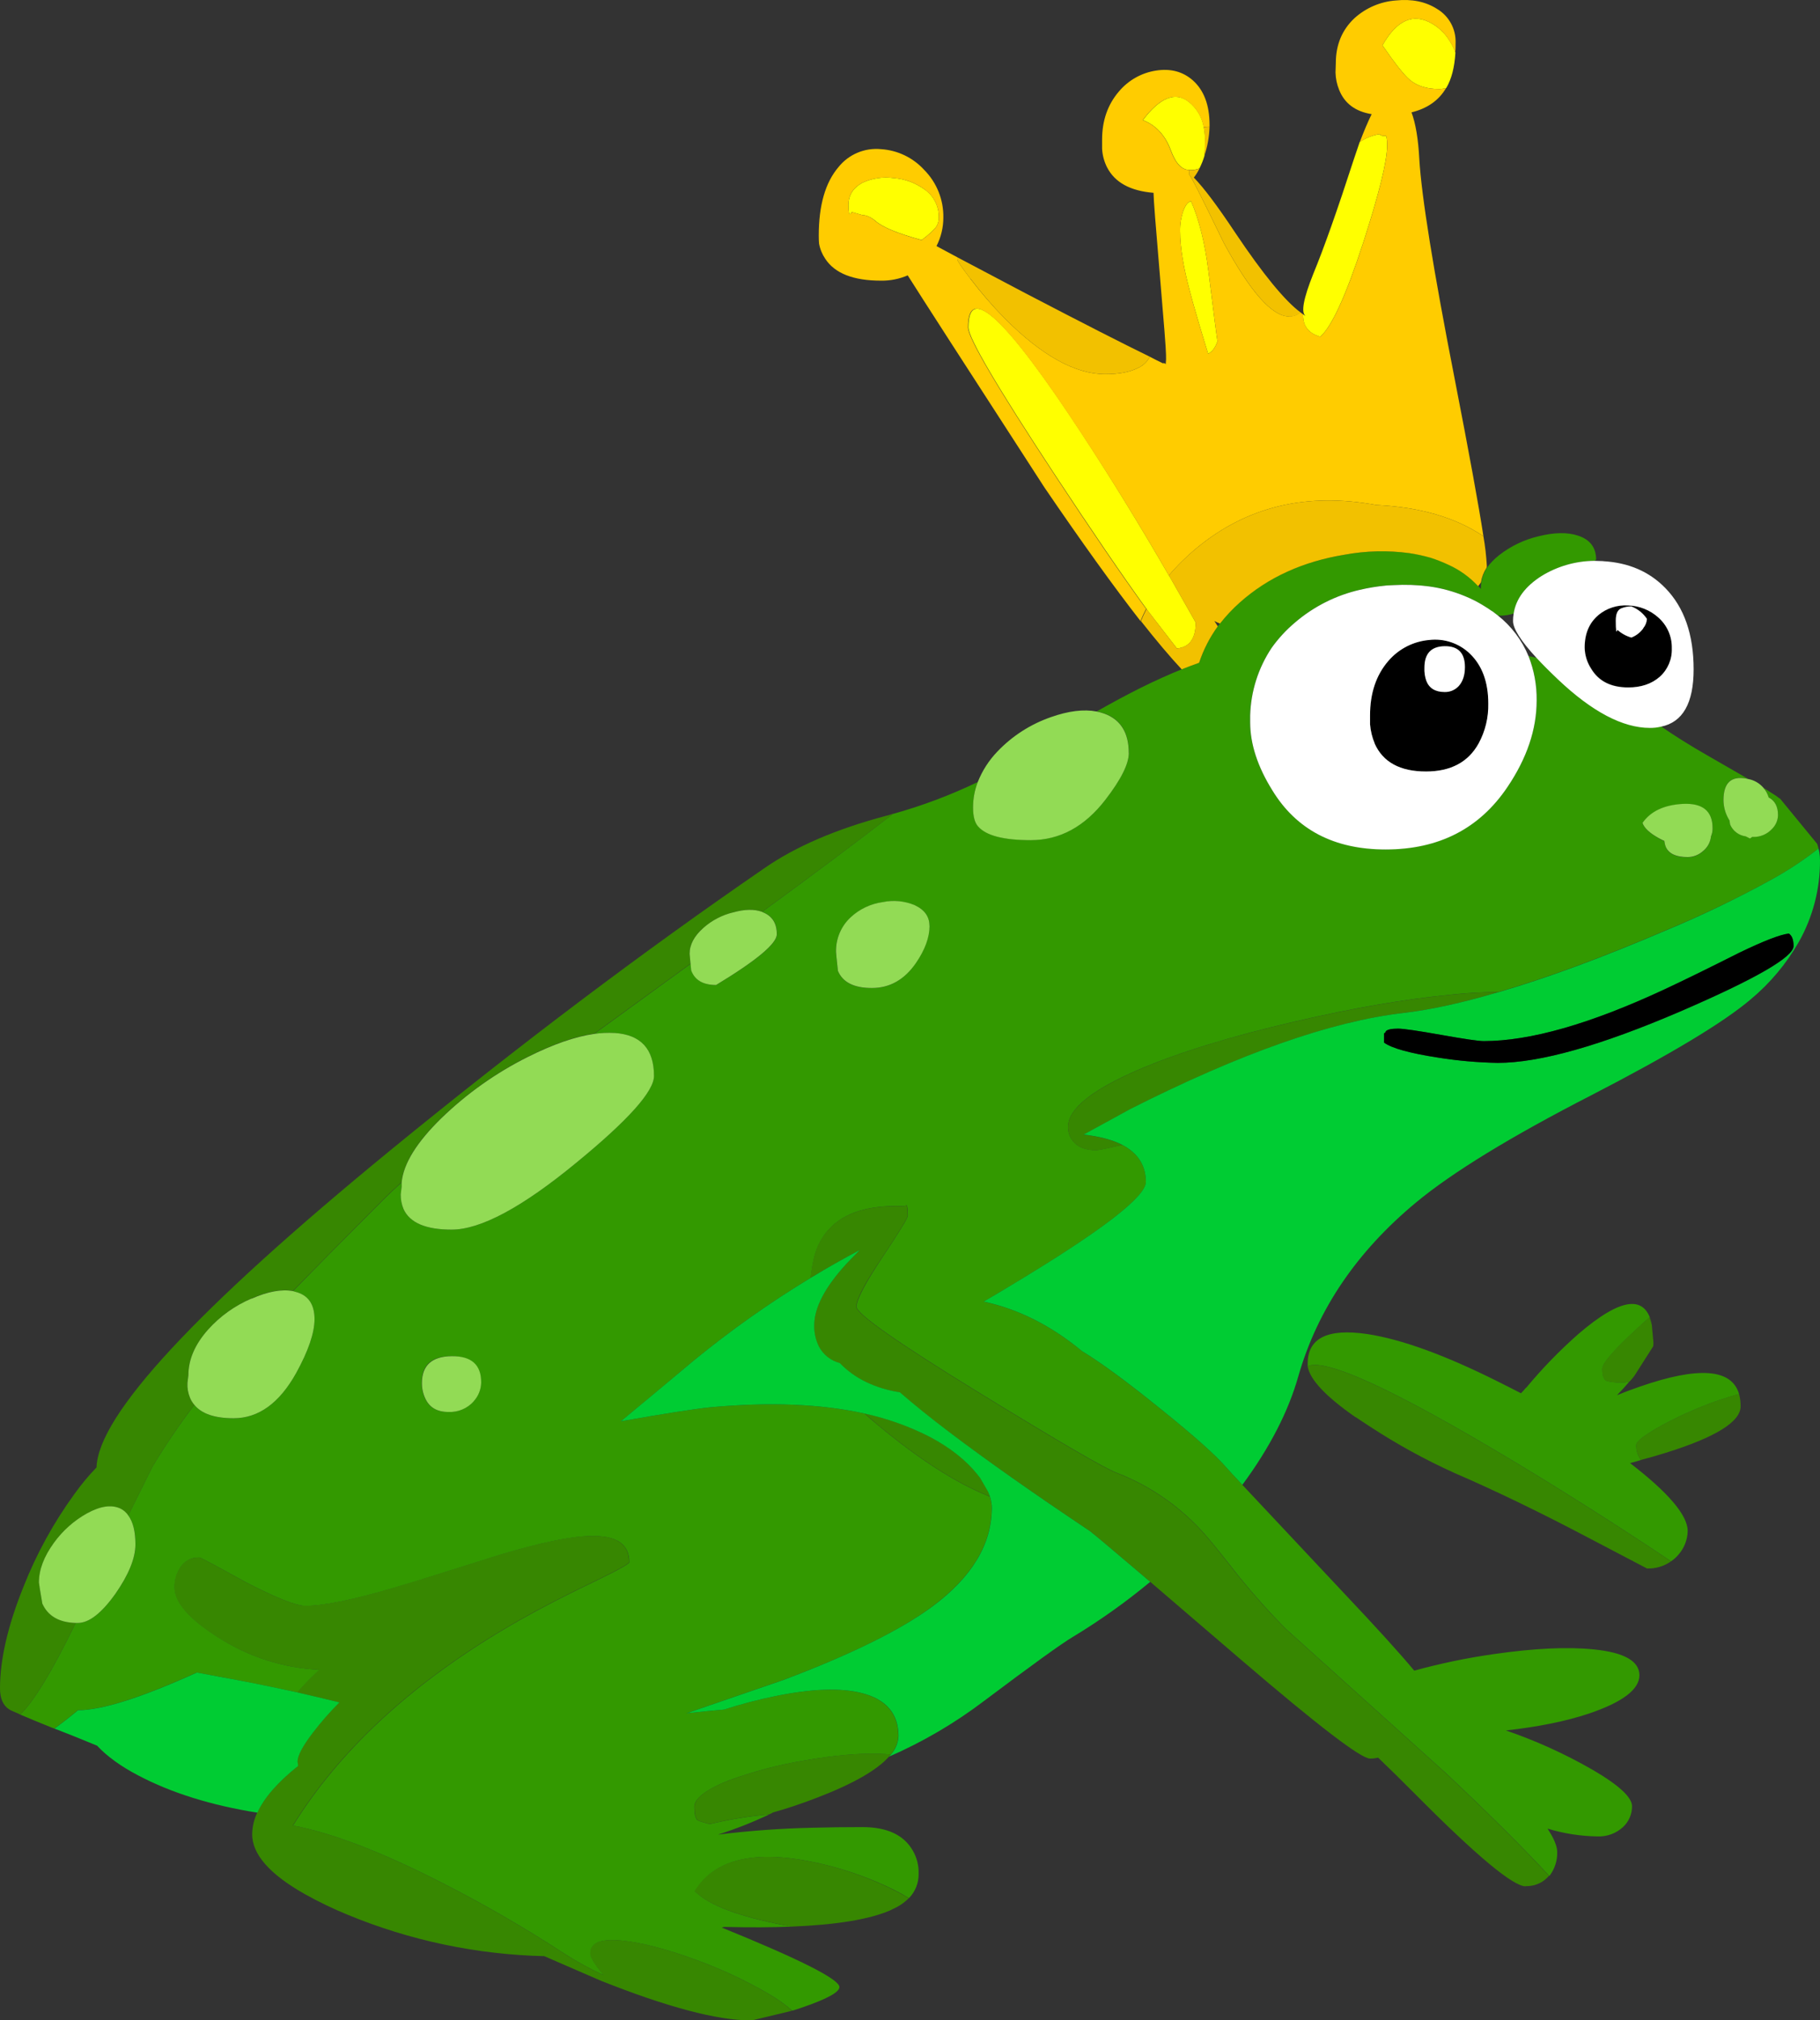
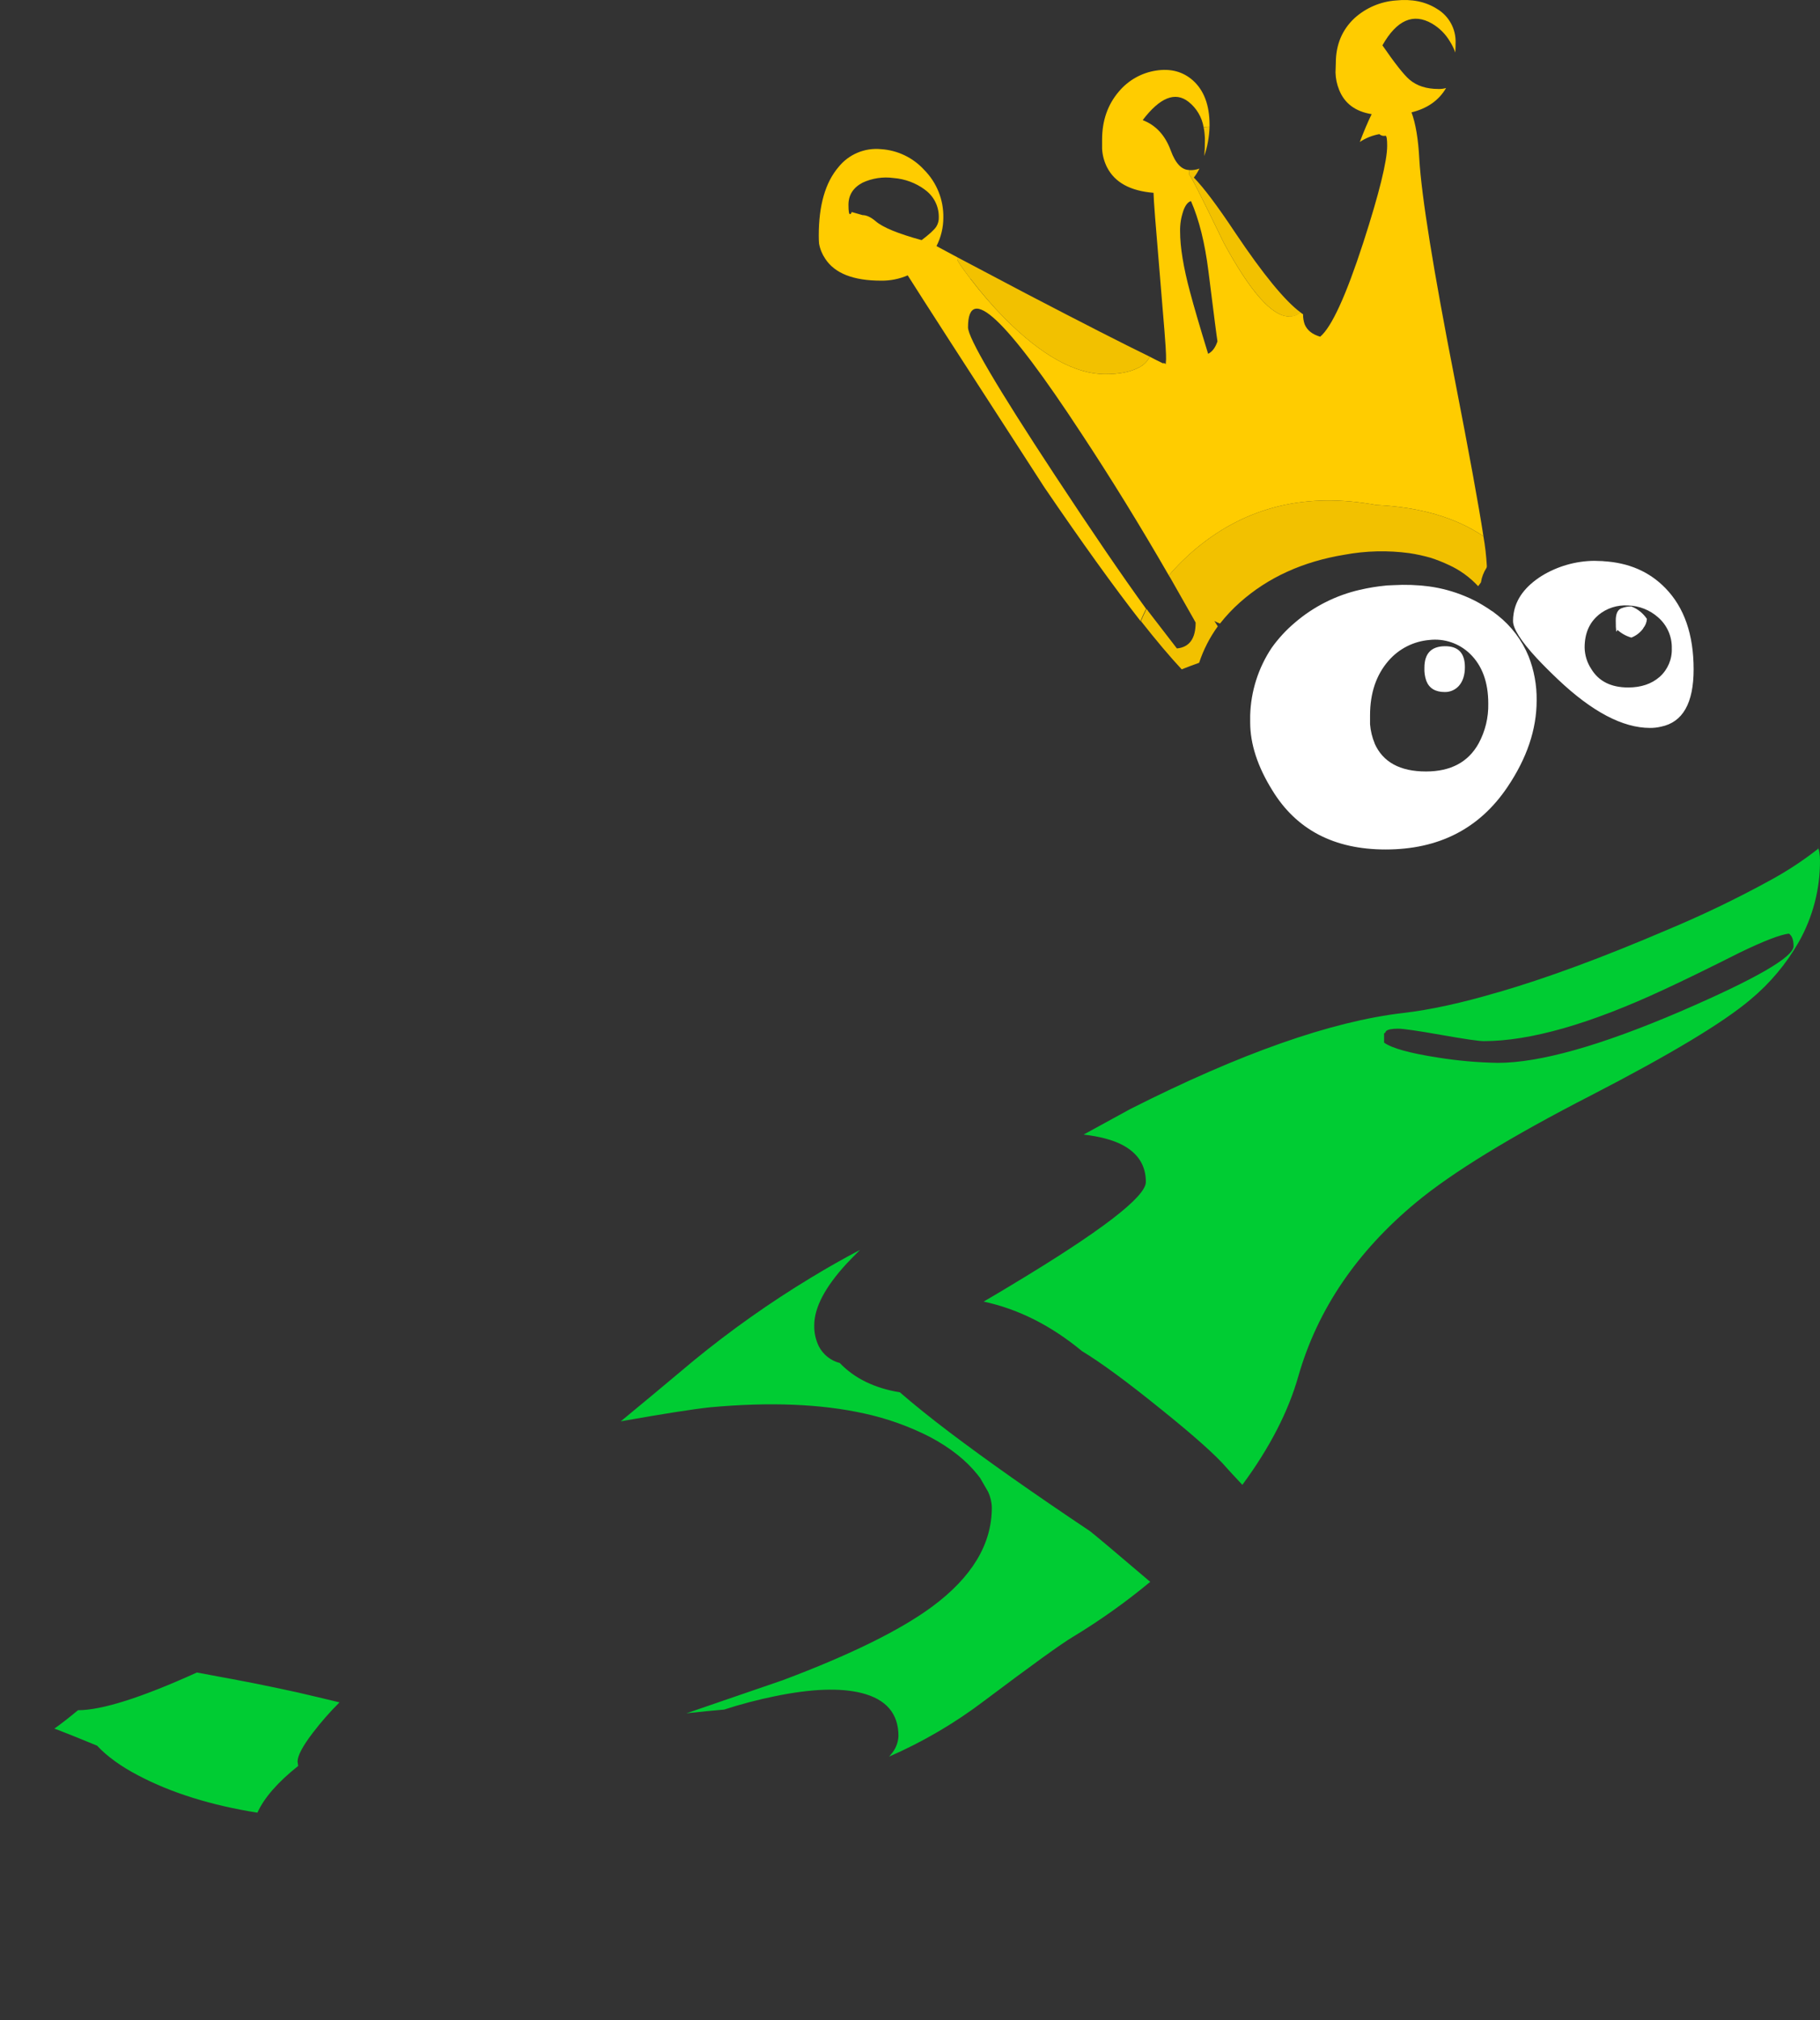
<svg xmlns="http://www.w3.org/2000/svg" version="1.0" id="Layer_1" x="0px" y="0px" viewBox="0 0 719.38 798.35" enable-background="new 0 0 719.38 798.35" xml:space="preserve">
  <rect x="0" y="0" width="719.38" height="798.35" fill="#333333" stroke="none" />
  <title>classicsymbols_0025</title>
-   <path fill="#378701" d="M535.87,560c1.813,1.233,3.74,2.507,5.78,3.82c10.55,6.906,21.62,12.984,33.11,18.18  c16.493,7.14,34.16,15.68,53,25.62c9.187,4.847,16.94,8.91,23.26,12.19c3.384,0.112,6.712-0.881,9.48-2.83  c-21.087-14.093-42.173-27.477-63.26-40.15c-46.427-27.82-73.217-40.137-80.37-36.95c0.807,5.227,7.14,11.96,19,20.2 M687.38,550.84  c-2.487,0.667-5.153,1.487-8,2.46c-7.719,2.675-15.21,5.969-22.4,9.85c-6.813,3.78-10.22,6.367-10.22,7.76  c-0.103,2.155,0.551,4.278,1.85,6c3.113-0.813,6.397-1.757,9.85-2.83c19.693-6.153,29.54-12.27,29.54-18.35  c0.017-1.664-0.191-3.322-0.62-4.93 M644.18,545.87c0.657-0.705,1.275-1.447,1.85-2.22l7.38-11.58V532  c0.071-0.241,0.111-0.489,0.12-0.74v-0.86l-0.62-6.77c-0.242-1.054-0.577-2.085-1-3.08c-1.62,1.433-3.343,2.993-5.17,4.68  c-9.013,8.267-13.52,13.523-13.52,15.77c0,2.627,0.573,4.187,1.72,4.68c1.629,0.441,3.312,0.65,5,0.62  c1.365,0.129,2.741,0.003,4.06-0.37h0.12 M310.22,760.83l2.71,0.49c17.687-0.713,30.65-2.847,38.89-6.4  c0.168-0.073,0.332-0.157,0.49-0.25c0.174-0.06,0.339-0.144,0.49-0.25c2.385-1.022,4.556-2.484,6.4-4.31  c-1.68-1.047-3.773-2.197-6.28-3.45c-8.392-4.144-17.202-7.382-26.28-9.66c-26.42-6.567-43.813-3.16-52.18,10.22  c5.58,5.58,17.517,10.097,35.81,13.55 M275.69,719.27c1.588,0.651,3.236,1.147,4.92,1.48c7.737-1.827,15.593-3.104,23.51-3.82  c0.509-0.213,1.004-0.46,1.48-0.74c5.667-1.587,11.533-3.557,17.6-5.91c14.067-5.433,23.46-10.81,28.18-16.13  c0.275-0.261,0.523-0.549,0.74-0.86c-1.187-0.113-2.5-0.197-3.94-0.25c-8.207-0.327-18.207,0.537-30,2.59  c-10.222,1.692-20.265,4.33-30,7.88c-9.107,3.613-13.66,7.103-13.66,10.47c0,2.793,0.41,4.56,1.23,5.3 M391.32,591.28  c-0.213-0.629-0.46-1.247-0.74-1.85l-3.2-5.54c-0.047-0.032-0.088-0.073-0.12-0.12l-0.86-1.11c-4.513-5.667-10.79-10.633-18.83-14.9  c-8.183-4.179-16.872-7.285-25.85-9.24c1.627,1.433,3.293,2.87,5,4.31c16.327,13.627,31.013,23.07,44.06,28.33  c0.157,0.064,0.322,0.104,0.49,0.12 M78.77,615.46c-3.258-0.153-6.318,1.567-7.88,4.43c-1.339,2.186-2.032,4.707-2,7.27  c0,6,5.743,12.61,17.23,19.83c11.97,7.723,25.77,12.142,40,12.81l-1.85,1.85c-2.391,2.249-4.652,4.633-6.77,7.14  c5.593,1.28,11.133,2.593,16.62,3.94c-3.795,3.78-7.33,7.812-10.58,12.07c-4,5.253-6,9.03-6,11.33l0.25,1.72  c-8.053,6.44-13.427,12.597-16.12,18.47c-1.269,2.657-1.951,5.556-2,8.5c0,7.933,6.933,15.817,20.8,23.65  c5.454,3.041,11.084,5.756,16.86,8.13c24.704,10.217,51.084,15.777,77.81,16.4c6.36,2.74,13.827,5.983,22.4,9.73  c26.253,10.427,45.947,15.64,59.08,15.64h0.62l14.89-3.57l0.86-0.25c0.127-0.028,0.251-0.068,0.37-0.12l-2.09-0.12  c0.553,0,1.087,0,1.6,0c-2.952-2.499-6.125-4.725-9.48-6.65c-9.108-5.262-18.662-9.713-28.55-13.3  c-11.487-4.187-21.047-6.69-28.68-7.51c-8.613-0.9-12.92,0.767-12.92,5c0,1.48,1.56,4.107,4.68,7.88l0.62,0.74  c-5.458-2.475-10.723-5.357-15.75-8.62c-15.688-10.226-31.914-19.599-48.61-28.08c-23.633-12.067-43.12-19.537-58.46-22.41  c18.3-29.473,46.033-55.293,83.2-77.46c9.927-5.913,21.66-12.113,35.2-18.6c9.68-4.667,14.52-7.333,14.52-8  c0-7.14-5.047-10.59-15.14-10.35c-7.793,0.08-19.773,2.543-35.94,7.39c-19.2,6.073-33.313,10.467-42.34,13.18  c-15.92,4.667-27.447,7-34.58,7c-3.773,0-11.733-3.16-23.88-9.48c-11.567-6.407-17.567-9.61-18-9.61 M278,366.69  c3.368-3.002,7.43-5.119,11.82-6.16c4.453-1.253,8.227-1.337,11.32-0.25h0.12c19.827-14.447,37.073-27.333,51.74-38.66l0.12-0.12  c-0.48,0.187-0.973,0.35-1.48,0.49l-1.35,0.37c-19.773,5.253-35.813,12.15-48.12,20.69c-48.26,33.167-97.58,70.357-147.96,111.57  C77.477,517.487,38.79,559.237,38.15,579.87c-3.123,3.234-6.004,6.693-8.62,10.35c-8.312,11.399-15.134,23.813-20.3,36.94  C3.077,642.433,0,655.777,0,667.19c0,3.94,1.19,6.69,3.57,8.25l0,0c0.199,0.136,0.406,0.26,0.62,0.37l0.25,0.12l3.08,1.35L8,677.53  c5.48-5.333,12.783-17.403,21.91-36.21c-6.567-0.193-10.957-2.74-13.17-7.64c-0.9-5.253-1.35-8.043-1.35-8.37  c0-5.007,1.97-10.22,5.91-15.64c3.473-4.812,7.967-8.797,13.16-11.67c5.253-2.873,9.643-3.49,13.17-1.85  c1.245,0.62,2.306,1.554,3.08,2.71c6.087-12.3,9.287-18.747,9.6-19.34c5.059-8.421,10.563-16.566,16.49-24.4  c-0.724-0.843-1.305-1.799-1.72-2.83c-0.763-1.831-1.105-3.809-1-5.79c0.247-1.887,0.37-2.913,0.37-3.08c0-6.16,2.583-12.16,7.75-18  c4.769-5.323,10.651-9.529,17.23-12.32c6.387-2.807,11.843-3.807,16.37-3c8.98-9.233,20.837-21.233,35.57-36  c2.053-2.053,4.513-4.387,7.38-7c0.74-7.373,5.95-15.79,15.63-25.25c10.095-9.794,21.637-17.976,34.22-24.26  c10-5.013,18.74-8.05,26.22-9.11c9.653-6.993,22.37-16.23,38.15-27.71c-0.247-2.38-0.37-3.693-0.37-3.94  c0-3.613,1.807-7.02,5.42-10.22 M603.02,745.31h0.86c3.241-0.098,6.287-1.575,8.37-4.06c-10.113-10.953-23.693-24.46-40.74-40.52  c-41.927-37.767-63.013-56.767-63.26-57c-6.153-6.16-12.347-13.057-18.58-20.69c-6.073-7.8-10.547-13.343-13.42-16.63  c-9.533-10.842-21.549-19.217-35.02-24.41c-4.76-1.807-22.607-12.193-53.54-31.16c-32.82-20.113-49.23-31.607-49.23-34.48  c0-2.873,3.407-9.36,10.22-19.46c6.727-10.1,10.09-15.6,10.09-16.5c0-2.547-0.207-3.943-0.62-4.19l-0.62,0.49  c-17.64-0.82-29.047,4.353-34.22,15.52c-1.3,2.847-2.3,7.117-3,12.81c6.453-3.9,12.977-7.593,19.57-11.08  c-2,2-3.763,3.807-5.29,5.42c-8.533,9.28-12.8,17.407-12.8,24.38c-0.066,2.898,0.568,5.77,1.85,8.37  c1.707,3.242,4.703,5.613,8.25,6.53c5.847,6.087,13.763,9.947,23.75,11.58c5.527,4.807,12.01,10.02,19.45,15.64  c14.88,11.22,33.437,24.263,55.67,39.13c1.587,1.193,9.547,7.883,23.88,20.07L490.7,656c30.273,25.947,47.217,38.92,50.83,38.92  c1.078,0.005,2.152-0.119,3.2-0.37c4.187,4,9.11,8.843,14.77,14.53c24.04,24.22,38.563,36.33,43.57,36.33 M554.46,400.31  c10.82-1.233,23.413-3.983,37.78-8.25c-6.167-0.007-12.33,0.326-18.46,1c-18.133,1.727-38.727,5.257-61.78,10.59  c-25.273,5.827-45.867,12.16-61.78,19c-18.707,8.047-28.06,15.6-28.06,22.66c-0.042,2.005,0.612,3.962,1.85,5.54  c1.887,2.46,4.963,3.69,9.23,3.69c1.02,0,4.467-0.697,10.34-2.09c-3.833-2-8.92-3.353-15.26-4.06c5.86-3.18,12.013-6.547,18.46-10.1  C490.173,416.337,526.067,403.677,554.46,400.31z" />
-   <path fill="#339900" d="M603.19,548.34c-0.667,0.807-1.333,1.547-2,2.22c-2.987-1.547-6.063-3.107-9.23-4.68  c-20.84-10.427-38.03-16.667-51.57-18.72c-15.673-2.3-23.51,1.6-23.51,11.7v1c7.153-3.187,33.943,9.13,80.37,36.95  c21.087,12.667,42.173,26.05,63.26,40.15c1.126-0.753,2.136-1.666,3-2.71c2.233-2.568,3.497-5.837,3.57-9.24  c0-6.213-7.59-15.163-22.77-26.85c1.433-0.36,2.87-0.77,4.31-1.23c-1.299-1.722-1.953-3.845-1.85-6c0-1.393,3.407-3.98,10.22-7.76  c7.19-3.881,14.681-7.175,22.4-9.85c2.847-0.967,5.513-1.787,8-2.46c-2.927-10.04-16.057-10.993-39.39-2.86  c-3.007,1.027-5.96,2.137-8.86,3.33c1.853-1.9,3.493-3.707,4.92-5.42c-1.319,0.373-2.695,0.499-4.06,0.37  c-1.688,0.03-3.371-0.179-5-0.62c-1.147-0.493-1.72-2.053-1.72-4.68c0-2.22,4.513-7.473,13.54-15.76  c1.82-1.687,3.543-3.247,5.17-4.68c0.423,0.995,0.758,2.026,1,3.08c-2.473-12.213-12.197-11.023-29.17,3.57  c-7.394,6.511-14.265,13.593-20.55,21.18 M630.27,221.64c0.221-0.144,0.429-0.308,0.62-0.49c0-4.76-2.38-7.92-7.14-9.48  c-4.187-1.393-9.397-1.31-15.63,0.25c-5.694,1.337-11.028,3.9-15.63,7.51c-1.808,1.427-3.422,3.084-4.8,4.93  c-1.145,1.749-1.902,3.724-2.22,5.79c-0.082,0.57-0.122,1.145-0.12,1.72v0.86l-1-1.11c-3.267-3.526-7.199-6.371-11.57-8.37  c-2.319-1.091-4.703-2.036-7.14-2.83c-2.787-0.8-5.623-1.418-8.49-1.85c-8.512-1.149-17.153-0.939-25.6,0.62  c-16.567,2.687-30.387,8.957-41.46,18.81c-2.871,2.549-5.508,5.351-7.88,8.37c-0.3,0.407-0.587,0.777-0.86,1.11  c-3.176,4.397-5.656,9.257-7.35,14.41c-2.247,0.793-4.543,1.657-6.89,2.59c-5.12,2.06-10.493,4.483-16.12,7.27  c-5.333,2.667-11.16,5.787-17.48,9.36c1.045,0.216,2.074,0.504,3.08,0.86c6.4,2.38,9.6,7.553,9.6,15.52  c0,4.353-3.077,10.51-9.23,18.47c-8.207,10.667-18.053,16-29.54,16c-10.747,0-17.68-1.807-20.8-5.42c-1.333-1.48-2-3.983-2-7.51  c-0.002-3.419,0.625-6.808,1.85-10c-10.764,5.173-21.965,9.387-33.47,12.59c-14.667,11.333-31.897,24.223-51.69,38.67h-0.12  c0.158,0.094,0.321,0.178,0.49,0.25c3.613,1.48,5.42,4.353,5.42,8.62c0,3.693-8,10.383-24,20.07c-5.167,0-8.45-1.93-9.85-5.79  c-0.1-0.96-0.183-1.823-0.25-2.59c-15.78,11.48-28.497,20.717-38.15,27.71c2.647-0.394,5.328-0.518,8-0.37  c10.42,0.667,15.63,6.333,15.63,17c0,6.073-10.217,17.487-30.65,34.24c-21.413,17.653-37.863,26.48-49.35,26.48  c-10.173,0-16.507-2.71-19-8.13c-0.749-1.833-1.117-3.8-1.08-5.78c0.247-1.887,0.37-2.913,0.37-3.08c0-0.553,0-1.127,0-1.72  c-2.873,2.627-5.333,4.96-7.38,7c-14.733,14.74-26.59,26.74-35.57,36c0.24,0.102,0.487,0.186,0.74,0.25  c5.167,1.233,7.75,4.847,7.75,10.84c0,5.42-2.42,12.523-7.26,21.31c-6.667,11.907-14.913,17.86-24.74,17.86  c-7.453,0-12.623-1.767-15.51-5.3c-5.925,7.815-11.429,15.94-16.49,24.34c-0.313,0.587-3.513,7.033-9.6,19.34  c1.887,2.533,2.83,6.35,2.83,11.45c0,5.42-2.627,11.907-7.88,19.46c-5.5,7.72-10.463,11.58-14.89,11.58h-0.86  c-9.127,18.813-16.43,30.88-21.91,36.2c3.06,1.333,7.533,3.18,13.42,5.54c2.847-2,5.963-4.423,9.35-7.27c9.433,0,25.1-4.967,47-14.9  L91,663.37c9,1.7,17.86,3.507,26.58,5.42c2.118-2.508,4.379-4.891,6.77-7.14l1.85-1.85c-14.23-0.668-28.03-5.087-40-12.81  c-11.487-7.227-17.23-13.837-17.23-19.83c-0.032-2.563,0.661-5.084,2-7.27c1.562-2.863,4.622-4.583,7.88-4.43  c0.413,0,6.413,3.203,18,9.61c12.147,6.32,20.107,9.48,23.88,9.48c7.14,0,18.667-2.333,34.58-7c9.027-2.707,23.14-7.1,42.34-13.18  c16.167-4.847,28.147-7.31,35.94-7.39c10.093-0.247,15.14,3.203,15.14,10.35c0,0.667-4.84,3.333-14.52,8  c-13.54,6.487-25.273,12.687-35.2,18.6c-37.167,22.167-64.9,47.987-83.2,77.46c15.333,2.873,34.82,10.343,58.46,22.41  c16.696,8.481,32.922,17.854,48.61,28.08c5.027,3.263,10.292,6.145,15.75,8.62l-0.62-0.74c-3.12-3.78-4.68-6.407-4.68-7.88  c0-4.267,4.307-5.933,12.92-5c7.633,0.82,17.193,3.323,28.68,7.51c9.888,3.587,19.442,8.038,28.55,13.3  c3.355,1.925,6.528,4.151,9.48,6.65c-0.513,0-1.047,0-1.6,0l2.09,0.12c1.013-0.3,2.04-0.633,3.08-1  c10.173-3.447,15.26-6.197,15.26-8.25c0-3.073-15.507-10.913-46.52-23.52l1-0.25c9.927,0.253,18.87,0.213,26.83-0.12l-2.71-0.49  c-18.3-3.447-30.237-7.963-35.81-13.55c8.28-13.413,25.633-16.84,52.06-10.28c9.104,2.26,17.941,5.485,26.36,9.62  c2.5,1.253,4.593,2.403,6.28,3.45c2.509-2.563,3.885-6.024,3.82-9.61c0.117-3.24-0.695-6.446-2.34-9.24  c-3.547-6.147-10.16-9.22-19.84-9.22c-6.947,0-13.51,0.083-19.69,0.25c-12.508,0.274-24.993,1.179-37.41,2.71  c6.942-2.206,13.728-4.879,20.31-8c-7.917,0.716-15.773,1.993-23.51,3.82c-1.684-0.333-3.332-0.828-4.92-1.48  c-0.82-0.74-1.23-2.507-1.23-5.3c0-3.333,4.553-6.823,13.66-10.47c9.735-3.55,19.778-6.188,30-7.88  c11.813-2.053,21.813-2.917,30-2.59c1.44,0.053,2.753,0.137,3.94,0.25c1.816-2,2.877-4.571,3-7.27c0-8.867-4.84-14.533-14.52-17  c-8.453-2.133-19.86-1.723-34.22,1.23c-6.821,1.385-13.559,3.154-20.18,5.3c-4.533,0.387-9.127,0.837-13.78,1.35l-1.11,0.12  l38-13.05c26.747-10,46.44-19.687,59.08-29.06c15.773-11.667,23.66-24.723,23.66-39.17c-0.045-2.174-0.549-4.314-1.48-6.28  c0.28,0.603,0.527,1.221,0.74,1.85c-0.168-0.016-0.333-0.056-0.49-0.12c-13.047-5.253-27.733-14.697-44.06-28.33  c-1.74-1.44-3.407-2.877-5-4.31c-17.2-3.807-37.533-4.627-61-2.46c-6.753,0.72-18.527,2.567-35.32,5.54  c6.8-5.56,16.467-13.607,29-24.14c14.55-11.905,29.921-22.769,46-32.51c0.667-5.693,1.667-9.963,3-12.81  c5.167-11.167,16.573-16.34,34.22-15.52l0.62-0.49c0.413,0.247,0.62,1.643,0.62,4.19c0,0.9-3.363,6.4-10.09,16.5  c-6.727,10.1-10.133,16.587-10.22,19.46c0,2.873,16.41,14.367,49.23,34.48c30.933,18.967,48.78,29.353,53.54,31.16  c13.503,5.213,25.541,13.623,35.08,24.51c2.873,3.287,7.347,8.83,13.42,16.63c6.233,7.633,12.427,14.53,18.58,20.69  c0.247,0.247,21.333,19.247,63.26,57c17.047,16.053,30.627,29.56,40.74,40.52l0.12-0.12c2.034-2.689,3.092-5.99,3-9.36  c0-2.273-1.273-5.353-3.82-9.24c6.428,1.957,13.101,2.994,19.82,3.08c3.69,0.137,7.284-1.19,10-3.69  c2.303-2.121,3.6-5.119,3.57-8.25c0-3.533-5.21-8.337-15.63-14.41c-10.88-6.258-22.336-11.455-34.21-15.52  c12.827-1.433,23.74-3.65,32.74-6.65C641.327,672.647,648,667.593,648,662s-6-9-18-10.22c-10.42-1.067-23.59-0.45-39.51,1.85  c-10.625,1.507-21.143,3.691-31.49,6.54c-5.747-6.9-14.813-16.9-27.2-30c-19.867-21.16-33.443-35.627-40.73-43.4  c-3.613-3.86-5.663-6.077-6.15-6.65c-4.1-4.847-12.84-12.647-26.22-23.4c-13.213-10.667-23.547-18.26-31-22.78  c-12.253-10.133-25.217-16.66-38.89-19.58c3.387-2,6.913-4.093,10.58-6.28c35.693-21.427,53.54-35.093,53.54-41  c0-6.507-3.117-11.393-9.35-14.66c-5.873,1.393-9.32,2.09-10.34,2.09c-4.267,0-7.343-1.23-9.23-3.69  c-1.238-1.578-1.892-3.535-1.85-5.54c0-7.06,9.353-14.613,28.06-22.66c15.92-6.813,36.513-13.147,61.78-19  c23.053-5.333,43.647-8.863,61.78-10.59c6.13-0.674,12.293-1.007,18.46-1c19.1-5.553,41.337-13.763,66.71-24.63  c13.829-5.748,27.345-12.224,40.49-19.4c6.79-3.668,13.253-7.911,19.32-12.68c-0.114-0.629-0.277-1.247-0.49-1.85l0,0l-14.65-17.86  c-0.095-0.007-0.185-0.05-0.25-0.12c-0.427-0.287-0.877-0.62-1.35-1c-1.473-0.967-3.033-1.967-4.68-3l-0.25-0.12  c0.917,1.077,1.599,2.334,2,3.69c2.46,1.333,3.69,3.667,3.69,7c-0.055,2.099-0.94,4.091-2.46,5.54  c-1.911,2.028-4.594,3.148-7.38,3.08h-0.37c-0.267,0.207-0.553,0.413-0.86,0.62c-0.593-0.273-1.167-0.56-1.72-0.86  c-2.734-0.361-5.073-2.141-6.15-4.68c-0.1-0.593-0.183-1.127-0.25-1.6c-0.137-0.198-0.261-0.405-0.37-0.62  c-1.29-2.251-1.979-4.796-2-7.39c0-6.893,3.077-9.727,9.23-8.5l0.49,0.12l-16.25-9.36c-6.667-3.82-12.697-7.597-18.09-11.33  c-1.412,0.336-2.859,0.501-4.31,0.49c-10.747,0-22.85-6.363-36.31-19.09c-3.253-3.08-6.083-5.913-8.49-8.5l-3.32-0.74  c2.198,5.565,3.285,11.507,3.2,17.49c0,11.413-3.857,22.827-11.57,34.24c-11.08,16.42-27.12,24.63-48.12,24.63  c-20.347,0-35.28-7.8-44.8-23.4c-5.827-9.333-8.74-18.283-8.74-26.85v-2.65c0.268-9.522,3.214-18.775,8.5-26.7  c2.644-3.708,5.745-7.068,9.23-10c7.361-6.319,16.146-10.756,25.6-12.93c3.485-0.807,7.019-1.382,10.58-1.72l2.71-0.12  c4.672-0.271,9.359-0.107,14,0.49c4.861,0.659,9.617,1.943,14.15,3.82c2.609,1.054,5.122,2.332,7.51,3.82  c1.107,0.667,2.173,1.363,3.2,2.09c0.074,0.057,0.159,0.098,0.25,0.12c0.76,0.56,1.457,1.093,2.09,1.6  c0.405,0.08,0.817,0.12,1.23,0.12c1.756-0.031,3.498-0.321,5.17-0.86c0.873-5.753,4.54-10.68,11-14.78  c6.261-3.848,13.451-5.922,20.8-6 M676.93,327.32c0.022,1.098-0.19,2.189-0.62,3.2c-0.215,2.263-1.324,4.347-3.08,5.79  c-1.673,1.556-3.865,2.433-6.15,2.46c-4.513,0-7.387-1.313-8.62-3.94c-0.315-0.789-0.523-1.616-0.62-2.46  c-0.707-0.313-1.447-0.683-2.22-1.11c-3.613-2.053-5.747-4.053-6.4-6c3.2-4.6,8.493-7.103,15.88-7.51  c7.88-0.413,11.82,2.79,11.82,9.61 M361.6,357.7c3.853,1.807,5.78,4.517,5.78,8.13c0,4.6-1.807,9.527-5.42,14.78  c-4.513,6.567-10.297,9.85-17.35,9.85c-7.053,0-11.527-2.257-13.42-6.77c-0.493-4.6-0.74-7.063-0.74-7.39  c-0.155-5.216,1.953-10.243,5.78-13.79c3.508-3.257,7.937-5.353,12.68-6c4.254-0.884,8.675-0.455,12.68,1.23 M190.15,546.25  c-0.041,2.787-1.109,5.461-3,7.51c-2.533,2.83-6.206,4.369-10,4.19c-4.433,0-7.47-1.767-9.11-5.3c-0.91-1.925-1.371-4.031-1.35-6.16  c0-7.06,3.897-10.59,11.69-10.59S190.097,539.35,190.15,546.25z" />
  <path fill="#00CC33" d="M321.84,523.71c0-6.98,4.267-15.107,12.8-24.38c1.533-1.613,3.297-3.42,5.29-5.42  c-6.62,3.487-13.14,7.183-19.56,11.09c-16.079,9.741-31.45,20.605-46,32.51c-12.567,10.527-22.233,18.573-29,24.14  c16.793-2.973,28.567-4.82,35.32-5.54c23.493-2.167,43.827-1.347,61,2.46c8.978,1.955,17.667,5.061,25.85,9.24  c8.04,4.267,14.317,9.233,18.83,14.9l0.86,1.11c0.032,0.047,0.073,0.088,0.12,0.12l3.2,5.54c0.931,1.966,1.435,4.106,1.48,6.28  c0,14.453-7.877,27.507-23.63,39.16c-12.667,9.333-32.36,19.02-59.08,29.06l-38,13.05l1.11-0.12c4.667-0.513,9.26-0.963,13.78-1.35  c6.621-2.146,13.359-3.915,20.18-5.3c14.36-2.953,25.767-3.363,34.22-1.23c9.68,2.46,14.52,8.127,14.52,17  c-0.123,2.699-1.184,5.27-3,7.27c-0.217,0.311-0.465,0.599-0.74,0.86c13.43-5.851,26.111-13.29,37.77-22.16  c18.787-14.12,30.397-22.493,34.83-25.12c10.744-6.495,20.989-13.782,30.65-21.8c-14.327-12.2-22.287-18.893-23.88-20.08  c-22.233-14.86-40.777-27.913-55.63-39.16c-7.42-5.627-13.9-10.843-19.44-15.65c-10-1.633-17.917-5.493-23.75-11.58  c-3.547-0.917-6.543-3.288-8.25-6.53C322.408,529.48,321.774,526.608,321.84,523.71 M91,663.37l-13.17-2.46  c-21.907,9.933-37.573,14.9-47,14.9c-3.387,2.827-6.503,5.25-9.35,7.27c0.667,0.24,1.333,0.487,2,0.74  c3.64,1.407,8.603,3.407,14.89,6c4,4.28,9.457,8.22,16.37,11.82c13.04,6.853,28.707,11.74,47,14.66  c2.667-5.88,8.04-12.037,16.12-18.47l-0.25-1.72c0-2.3,2-6.077,6-11.33c3.25-4.258,6.785-8.29,10.58-12.07  c-5.48-1.333-11.02-2.647-16.62-3.94c-8.72-1.913-17.58-3.72-26.58-5.42 M592.24,392.06c-14.373,4.267-26.967,7.017-37.78,8.25  c-28.387,3.333-64.283,15.977-107.69,37.93c-6.447,3.547-12.6,6.913-18.46,10.1c6.34,0.727,11.427,2.08,15.26,4.06  c6.233,3.26,9.35,8.147,9.35,14.66c0,5.913-17.847,19.58-53.54,41c-3.667,2.213-7.193,4.307-10.58,6.28  c13.673,2.92,26.637,9.447,38.89,19.58c7.467,4.513,17.8,12.107,31,22.78c13.373,10.753,22.113,18.553,26.22,23.4  c0.487,0.573,2.537,2.79,6.15,6.65c10.82-14.667,18.203-29,22.15-43c7.547-26.273,23.053-49.14,46.52-68.6  c14.36-11.907,37.457-26.03,69.29-42.37c31.18-16.093,52.143-28.697,62.89-37.81c7.676-6.374,14.142-14.076,19.09-22.74  c5.551-9.831,8.44-20.94,8.38-32.23c-0.007-2.223-0.382-4.43-1.11-6.53c0.213,0.603,0.376,1.221,0.49,1.85  c-6.067,4.769-12.53,9.012-19.32,12.68c-13.144,7.196-26.659,13.692-40.49,19.46c-25.373,10.867-47.61,19.077-66.71,24.63   M547.07,408.35c0.382-0.135,0.664-0.462,0.74-0.86c0.667-0.667,2.267-1,4.8-1c2.053,0,7.72,0.82,17,2.46s14.9,2.46,16.86,2.46  c18.38,0,42.173-6.813,71.38-20.44c7.467-3.447,17.393-8.29,29.78-14.53c9.52-4.6,16.003-7.103,19.45-7.51  c1.233,0.82,1.85,2.463,1.85,4.93c0,4.353-14.933,12.973-44.8,25.86C632.61,413.24,608.567,420,592,420  c-7.916-0.141-15.812-0.84-23.63-2.09c-11.16-1.727-18.257-3.697-21.29-5.91v-3.69L547.07,408.35z" />
-   <path fill="#92DB55" d="M50.71,598.84c-0.774-1.156-1.835-2.09-3.08-2.71c-3.527-1.64-7.917-1.023-13.17,1.85  c-5.2,2.88-9.697,6.876-13.17,11.7c-3.94,5.42-5.91,10.633-5.91,15.64c0,0.327,0.45,3.117,1.35,8.37  c2.213,4.9,6.603,7.447,13.17,7.64h0.86c4.433,0,9.397-3.86,14.89-11.58c5.253-7.553,7.88-14.04,7.88-19.46  c0-5.1-0.943-8.917-2.83-11.45 M99.44,513.12c-6.579,2.791-12.461,6.997-17.23,12.32c-5.167,5.827-7.75,11.827-7.75,18  c0,0.167-0.123,1.193-0.37,3.08c-0.105,1.981,0.237,3.959,1,5.79c0.415,1.031,0.996,1.987,1.72,2.83  c2.887,3.533,8.057,5.3,15.51,5.3c9.847,0,18.093-5.953,24.74-17.86c4.84-8.787,7.26-15.89,7.26-21.31c0-6-2.583-9.613-7.75-10.84  c-0.253-0.064-0.5-0.148-0.74-0.25c-4.527-0.833-9.983,0.167-16.37,3 M446.16,297.54c0-7.967-3.2-13.14-9.6-15.52  c-1.006-0.356-2.035-0.644-3.08-0.86c-5.113-0.973-11.143-0.233-18.09,2.22c-8.046,2.784-15.308,7.454-21.18,13.62  c-3.345,3.48-5.977,7.58-7.75,12.07c-1.225,3.192-1.852,6.581-1.85,10c0,3.533,0.667,6.037,2,7.51c3.12,3.613,10.053,5.42,20.8,5.42  c11.487,0,21.333-5.333,29.54-16c6.153-7.967,9.23-14.123,9.23-18.47 M242.83,408.19c-2.672-0.148-5.353-0.024-8,0.37  c-7.46,1.06-16.2,4.097-26.22,9.11c-12.583,6.284-24.125,14.466-34.22,24.26c-9.68,9.46-14.89,17.877-15.63,25.25  c0,0.6,0,1.173,0,1.72c0,0.167-0.123,1.193-0.37,3.08c-0.029,1.986,0.349,3.956,1.11,5.79c2.46,5.42,8.793,8.13,19,8.13  c11.487,0,27.937-8.827,49.35-26.48c20.433-16.747,30.65-28.16,30.65-34.24c0-10.667-5.21-16.333-15.63-17 M289.87,360.52  c-4.409,1.036-8.489,3.157-11.87,6.17c-3.613,3.2-5.42,6.607-5.42,10.22c0,0.247,0.123,1.56,0.37,3.94  c0.067,0.76,0.15,1.623,0.25,2.59c1.393,3.86,4.677,5.79,9.85,5.79c16-9.687,24-16.377,24-20.07c0-4.267-1.807-7.14-5.42-8.62  c-0.169-0.072-0.332-0.156-0.49-0.25c-3.093-1.087-6.867-1.003-11.32,0.25 M697.1,311.39c-1.57-1.872-3.746-3.136-6.15-3.57  l-0.49-0.12c-6.153-1.233-9.23,1.6-9.23,8.5c0.021,2.594,0.71,5.139,2,7.39c0.109,0.215,0.233,0.422,0.37,0.62  c0.067,0.473,0.15,1.007,0.25,1.6c1.077,2.539,3.416,4.319,6.15,4.68c0.553,0.3,1.127,0.587,1.72,0.86  c0.307-0.207,0.593-0.413,0.86-0.62h0.37c2.786,0.068,5.469-1.052,7.38-3.08c1.52-1.449,2.405-3.441,2.46-5.54  c0-3.373-1.23-5.707-3.69-7c-0.401-1.356-1.083-2.613-2-3.69 M187.2,553.76c1.891-2.049,2.959-4.723,3-7.51  c0-6.98-3.897-10.427-11.69-10.34c-7.793,0.087-11.707,3.617-11.74,10.59c-0.021,2.129,0.44,4.235,1.35,6.16  c1.64,3.533,4.677,5.3,9.11,5.3c3.794,0.179,7.467-1.36,10-4.19 M367.38,365.83c0-3.613-1.927-6.323-5.78-8.13  c-4.005-1.685-8.426-2.114-12.68-1.23c-4.743,0.647-9.172,2.743-12.68,6c-3.827,3.547-5.935,8.574-5.78,13.79  c0,0.327,0.247,2.79,0.74,7.39c1.887,4.513,6.36,6.77,13.42,6.77c7.06,0,12.853-3.27,17.38-9.81c3.613-5.253,5.42-10.18,5.42-14.78   M676.3,330.48c0.43-1.011,0.642-2.102,0.62-3.2c0-6.813-3.94-10.017-11.82-9.61c-7.387,0.413-12.68,2.917-15.88,7.51  c0.667,2,2.8,4,6.4,6c0.773,0.427,1.513,0.797,2.22,1.11c0.097,0.844,0.305,1.671,0.62,2.46c1.233,2.627,4.107,3.94,8.62,3.94  c2.285-0.027,4.477-0.904,6.15-2.46C674.973,334.795,676.077,332.727,676.3,330.48z" />
-   <path fill="#FFFF00" d="M427.69,171.49c-29.947-45.733-44.92-59.773-44.92-42.12c0,4.187,11.403,23.603,34.21,58.25  c14.713,22.333,26.773,40,36.18,53c0.237,0.264,0.444,0.552,0.62,0.86L465,256c0.091,0.075,0.175,0.159,0.25,0.25  c4.92-0.493,7.38-3.9,7.38-10.22c-0.247-0.433-0.493-0.883-0.74-1.35l-9.23-16.26c-0.189-0.344-0.396-0.677-0.62-1  c-11.407-19.76-22.853-38.397-34.34-55.91 M470.15,67.18c1.342,0.074,2.685-0.138,3.94-0.62c0.393-0.773,0.763-1.593,1.11-2.46  c0.347-0.867,0.633-1.687,0.86-2.46c0.167-1.8,0.25-3.853,0.25-6.16v-1l-0.12-1.6c-0.077-0.869-0.2-1.734-0.37-2.59l0,0  c-0.669-3.998-2.809-7.601-6-10.1c-5.253-4.107-11.283-1.683-18.09,7.27c5.167,2,8.86,5.983,11.08,11.95  c1.887,5.173,4.347,7.76,7.38,7.76 M575.26,20.75c-0.529-1.512-1.23-2.958-2.09-4.31c-1.732-2.961-4.202-5.421-7.17-7.14  c-7.387-4.267-13.91-1.393-19.57,8.62c4.92,7.14,8.49,11.657,10.71,13.55c2.873,2.46,6.69,3.69,11.45,3.69  c1.013,0.029,2.025-0.095,3-0.37c0.048-0.032,0.088-0.072,0.12-0.12c2.033-3.46,3.223-8.1,3.57-13.92 M548.28,57.57  c0-2.46-0.207-3.773-0.62-3.94c-0.872,0.235-1.803,0-2.46-0.62c-2.769,0.48-5.408,1.528-7.75,3.08c-0.72,2.147-1.5,4.447-2.34,6.9  c-6.48,20-11.813,35.067-16,45.2c-3.92,9.793-4.947,15.337-3.08,16.63c-0.356-0.168-0.691-0.376-1-0.62  c-0.019,1.339,0.191,2.671,0.62,3.94c0.987,2.38,3.037,4.023,6.15,4.93c4.513-3.78,10.18-16.137,17-37.07  c6.32-19.54,9.48-32.347,9.48-38.42 M470.76,79.49c-1.233,0.327-2.26,1.64-3.08,3.94c-0.877,2.574-1.294,5.282-1.23,8  c0,6.24,1.313,14.24,3.94,24c1.48,5.58,3.86,13.707,7.14,24.38c1.64-0.82,2.87-2.463,3.69-4.93c-0.247-1.393-1.437-10.63-3.57-27.71  c-1.393-11.167-3.69-20.403-6.89-27.71 M371.07,85.62c0.005-4.259-2.061-8.254-5.54-10.71c-3.6-2.634-7.863-4.214-12.31-4.56  c-4.196-0.581-8.47,0.061-12.31,1.85c-3.693,2-5.54,4.913-5.54,8.74c0,2.547,0.207,3.777,0.62,3.69  c0.364-0.132,0.61-0.473,0.62-0.86l4.31,1.23c1.56,0,3.283,0.78,5.17,2.34c2.787,2.46,8.86,4.963,18.22,7.51  c3.033-2.3,4.96-4.067,5.78-5.3c0.721-1.168,1.064-2.53,0.98-3.9V85.62z" />
  <path fill="#F2C100" d="M383.63,110.16c4.126,5.449,8.591,10.633,13.37,15.52c14.667,14.78,27.96,22.17,39.88,22.17  c5.413,0,9.72-0.82,12.92-2.46c2.025-0.892,3.678-2.457,4.68-4.43c-10.113-4.907-26.447-13.24-49-25l-27.08-14.29v0.86  c0,0.573,1.723,3.12,5.17,7.64 M477.48,50.07c-0.582,0.01-1.16,0.094-1.72,0.25l0,0c0.17,0.856,0.293,1.721,0.37,2.59l0.12,1.6v1  c0,2.307-0.083,4.36-0.25,6.16c1.272-3.734,1.976-7.637,2.09-11.58h-0.62 M587.69,223.59c-0.218-3.923-0.669-7.83-1.35-11.7  c-10.973-7.4-25.087-11.507-42.34-12.32c-27.487-5.093-51.153,0.573-71,17c-3.98,3.281-7.661,6.909-11,10.84  c0.224,0.323,0.431,0.656,0.62,1l9.23,16.26c0.247,0.467,0.493,0.917,0.74,1.35c0,6.32-2.46,9.727-7.38,10.22  c-0.063-0.086-0.133-0.166-0.21-0.24l-11.2-14.53c-0.176-0.308-0.383-0.596-0.62-0.86c-0.847,1.7-1.587,3.3-2.22,4.8  c6.113,7.76,11.487,14.123,16.12,19.09c2.347-0.933,4.643-1.797,6.89-2.59c1.704-5.155,4.193-10.015,7.38-14.41  c-0.44-0.667-0.89-1.363-1.35-2.09c0.721,0.373,1.463,0.707,2.22,1c2.372-3.019,5.009-5.821,7.88-8.37  c11.08-9.853,24.863-16.133,41.35-18.84c8.447-1.559,17.088-1.769,25.6-0.62c2.867,0.432,5.703,1.05,8.49,1.85  c2.437,0.794,4.821,1.739,7.14,2.83c4.371,1.999,8.303,4.844,11.57,8.37c0.167-0.2,0.33-0.407,0.49-0.62l0.62-0.86  c0.318-2.066,1.075-4.041,2.22-5.79c0.082-0.238,0.123-0.488,0.12-0.74 M509.55,125.1c1.661,0.038,3.278-0.531,4.55-1.6  c-6.24-4.627-14.857-15.137-25.85-31.53c-6.973-10.5-12.43-17.767-16.37-21.8c0.868-1.105,1.613-2.303,2.22-3.57  c-1.255,0.482-2.598,0.694-3.94,0.62v2.09c0-0.9,4.553,8.05,13.66,26.85c10.493,19.267,19.063,28.9,25.71,28.9L509.55,125.1z" />
-   <path d="M547.81,407.46c-0.076,0.398-0.358,0.725-0.74,0.86V412c3.033,2.22,10.13,4.19,21.29,5.91  c7.821,1.251,15.721,1.949,23.64,2.09c16.573,0,40.613-6.773,72.12-20.32c29.867-12.893,44.8-21.513,44.8-25.86  c0-2.46-0.617-4.103-1.85-4.93c-3.447,0.413-9.93,2.917-19.45,7.51c-12.413,6.253-22.34,11.12-29.78,14.6  c-29.227,13.6-53.02,20.4-71.38,20.4c-2.053,0-7.673-0.82-16.86-2.46s-14.853-2.46-17-2.46c-2.547,0-4.147,0.333-4.8,1   M541.52,286.17c0.207,2.629,0.831,5.208,1.85,7.64c3.28,7.387,10.05,11.08,20.31,11.08c9.767,0,16.7-3.693,20.8-11.08  c2.632-4.846,3.949-10.297,3.82-15.81c0-8.453-2.42-15.02-7.26-19.7c-4.285-4.139-10.205-6.129-16.12-5.42  c-6.244,0.54-12.03,3.501-16.12,8.25c-4.84,5.58-7.26,12.763-7.26,21.55v3.45 M579.08,263.59c0,3.2-0.82,5.703-2.46,7.51  c-1.425,1.539-3.443,2.391-5.54,2.34c-3.693,0-6.113-1.477-7.26-4.43c-0.573-1.661-0.825-3.415-0.74-5.17c0-5.667,2.667-8.5,8-8.5  C576.413,255.34,579.08,258.09,579.08,263.59 M643.69,239.21c-4.281-0.302-8.513,1.055-11.82,3.79c-3.613,3.04-5.42,7.31-5.42,12.81  c0.056,2.977,0.95,5.878,2.58,8.37c2.953,4.927,7.837,7.39,14.65,7.39c5.087,0,9.23-1.397,12.43-4.19  c3.186-2.838,4.945-6.946,4.8-11.21c0.132-4.712-1.858-9.234-5.42-12.32c-3.267-2.901-7.452-4.558-11.82-4.68 M651.05,244.47  c-0.081,1.358-0.601,2.652-1.48,3.69c-1.17,1.657-2.796,2.939-4.68,3.69c-2.058-0.59-3.953-1.643-5.54-3.08  c-0.413,1.64-0.62,0.41-0.62-3.69c0-2.627,0.74-4.227,2.22-4.8c1.253-0.5,2.591-0.751,3.94-0.74c2.525,0.982,4.683,2.722,6.18,4.98  L651.05,244.47z" />
  <path fill="#FFFFFF" d="M607.38,276.79c0.085-5.983-1.002-11.925-3.2-17.49c-2.609-6.332-6.804-11.887-12.18-16.13  c-0.667-0.507-1.363-1.04-2.09-1.6c-0.091-0.022-0.176-0.063-0.25-0.12c-1.027-0.733-2.093-1.43-3.2-2.09  c-2.388-1.488-4.901-2.766-7.51-3.82c-4.533-1.877-9.289-3.161-14.15-3.82c-4.641-0.597-9.328-0.761-14-0.49l-2.71,0.12  c-3.561,0.338-7.095,0.913-10.58,1.72c-9.468,2.168-18.268,6.606-25.64,12.93c-3.485,2.932-6.586,6.292-9.23,10  c-5.286,7.931-8.228,17.192-8.49,26.72v2.71c0,8.54,2.913,17.49,8.74,26.85c9.52,15.6,24.453,23.4,44.8,23.4  c21.007,0,37.047-8.21,48.12-24.63c7.713-11.413,11.57-22.827,11.57-34.24 M543.38,293.81c-1.019-2.432-1.643-5.011-1.85-7.64v-3.47  c0-8.787,2.42-15.97,7.26-21.55c4.09-4.749,9.876-7.71,16.12-8.25c5.905-0.7,11.812,1.29,16.09,5.42  c4.84,4.667,7.26,11.233,7.26,19.7c0.12,5.496-1.197,10.929-3.82,15.76c-4.1,7.387-11.033,11.08-20.8,11.08  c-10.253,0-17.023-3.693-20.31-11.08 M576.56,271.12c1.64-1.807,2.46-4.31,2.46-7.51c0-5.58-2.667-8.33-8-8.25  c-5.333,0.08-8,2.913-8,8.5c-0.085,1.755,0.167,3.509,0.74,5.17c1.147,2.953,3.567,4.43,7.26,4.43  C573.117,273.511,575.135,272.659,576.56,271.12 M633.79,221.74c-1.24-0.067-2.47-0.107-3.69-0.12c-7.349,0.078-14.539,2.152-20.8,6  c-6.427,4.1-10.093,9.027-11,14.78c-0.167,0.991-0.251,1.995-0.25,3c0,3.04,3.117,7.927,9.35,14.66c2.407,2.587,5.237,5.42,8.49,8.5  c13.453,12.727,25.557,19.09,36.31,19.09c1.451,0.011,2.898-0.154,4.31-0.49c8.613-1.733,12.92-9.287,12.92-22.66  c0-13.793-3.733-24.507-11.2-32.14c-6.32-6.487-14.483-10.017-24.49-10.59 M631.74,243.08c3.302-2.746,7.535-4.114,11.82-3.82  c4.368,0.122,8.553,1.779,11.82,4.68c3.562,3.086,5.552,7.608,5.42,12.32c0.145,4.264-1.614,8.372-4.8,11.21  c-3.2,2.793-7.343,4.19-12.43,4.19c-6.813,0-11.697-2.463-14.65-7.39c-1.63-2.492-2.524-5.393-2.58-8.37  c0-5.5,1.807-9.77,5.42-12.81 M649.48,248.26c0.879-1.038,1.399-2.332,1.48-3.69c-1.496-2.235-3.643-3.956-6.15-4.93  c-1.349-0.011-2.687,0.24-3.94,0.74c-1.48,0.573-2.22,2.173-2.22,4.8c0,4.107,0.207,5.337,0.62,3.69  c1.587,1.437,3.482,2.49,5.54,3.08c1.926-0.745,3.589-2.043,4.78-3.73L649.48,248.26z" />
  <path fill="#FFCC00" d="M568,3.51c-4.52-2.873-9.937-3.983-16.25-3.33c-6.084,0.445-11.846,2.908-16.37,7  c-4.92,4.613-7.38,10.533-7.38,17.76c0,0.167-0.04,1.397-0.12,3.69c0.057,2.405,0.559,4.778,1.48,7c2.147,5.28,6.413,8.44,12.8,9.48  c-1.453,2.96-3.013,6.627-4.68,11c2.337-1.561,4.973-2.62,7.74-3.11c0.657,0.62,1.588,0.855,2.46,0.62  c0.413,0.167,0.62,1.48,0.62,3.94c0,6.073-3.16,18.88-9.48,38.42c-6.813,20.933-12.48,33.29-17,37.07  c-3.12-0.9-5.17-2.543-6.15-4.93c-0.429-1.269-0.639-2.601-0.62-3.94c-0.364-0.203-0.7-0.452-1-0.74  c-1.272,1.069-2.889,1.638-4.55,1.6c-6.667,0-15.24-9.647-25.72-28.94c-9.107-18.8-13.66-27.75-13.66-26.85v-2.07  c-3.033,0-5.493-2.587-7.38-7.76c-2.213-6-5.907-9.983-11.08-11.95c6.813-8.947,12.843-11.37,18.09-7.27  c3.191,2.499,5.331,6.102,6,10.1c0.56-0.156,1.138-0.24,1.72-0.25h0.62v-0.73c0-7.8-2.217-13.67-6.65-17.61  c-3.94-3.447-8.78-4.72-14.52-3.82c-5.72,0.887-10.925,3.819-14.65,8.25c-4.433,5.173-6.65,11.507-6.65,19v3.66  c0.137,2.577,0.819,5.096,2,7.39c3.067,5.927,9.18,9.26,18.34,10v0.25c0,2.053,0.82,12.687,2.46,31.9  c1.64,19.213,2.46,29.803,2.46,31.77c0.069,1.274,0.029,2.552-0.12,3.82c-0.228-0.38-0.699-0.537-1.11-0.37  c-1.493-0.707-3.217-1.57-5.17-2.59c-1.002,1.973-2.655,3.538-4.68,4.43c-3.2,1.64-7.507,2.46-12.92,2.46  c-11.9,0-25.193-7.39-39.88-22.17c-4.796-4.885-9.278-10.069-13.42-15.52c-3.447-4.513-5.17-7.06-5.17-7.64v-0.86l-8.25-4.43  c1.795-3.506,2.724-7.391,2.71-11.33c0.102-7.052-2.649-13.847-7.63-18.84c-4.405-4.803-10.496-7.716-17-8.13  c-6.468-0.637-12.817,2.052-16.86,7.14c-5.167,6.073-7.75,15.073-7.75,27c0,1.333,0.04,2.4,0.12,3.2c0.392,2.15,1.23,4.194,2.46,6  c3.773,5.747,11.107,8.62,22,8.62c3.635,0.06,7.241-0.652,10.58-2.09c4.813,7.667,22.813,35.583,54,83.75  c14.86,21.8,27.527,39.41,38,52.83c0.627-1.507,1.367-3.107,2.22-4.8c-9.407-12.967-21.467-30.633-36.18-53  c-22.807-34.667-34.21-54.083-34.21-58.25c0-17.653,14.973-3.613,44.92,42.12C439.12,189,450.607,207.647,462,227.4  c3.339-3.931,7.02-7.559,11-10.84c19.853-16.42,43.52-22.087,71-17c17.253,0.813,31.367,4.92,42.34,12.32  c-1.853-12.087-5.627-32.737-11.32-61.95c-8.473-43.287-13.147-72.307-14.02-87.06c-0.407-7.867-1.433-14.023-3.08-18.47  c6.26-1.54,10.813-4.743,13.66-9.61c-0.975,0.275-1.987,0.399-3,0.37c-4.76,0-8.577-1.23-11.45-3.69  c-2.213-1.887-5.783-6.403-10.71-13.55c5.66-10,12.183-12.873,19.57-8.62c2.957,1.723,5.417,4.183,7.14,7.14  c0.86,1.352,1.561,2.798,2.09,4.31c0.08-1.22,0.12-2.493,0.12-3.82C575.529,11.452,572.715,6.306,568,3.51 M365.53,74.94  c3.479,2.456,5.545,6.451,5.54,10.71c0.086,1.386-0.264,2.763-1,3.94c-0.82,1.233-2.747,3-5.78,5.3  c-9.333-2.547-15.407-5.05-18.22-7.51c-1.873-1.587-3.59-2.38-5.15-2.38l-4.31-1.23c-0.01,0.387-0.256,0.728-0.62,0.86  c-0.413,0.08-0.62-1.15-0.62-3.69c0-3.86,1.847-6.773,5.54-8.74c3.84-1.789,8.114-2.431,12.31-1.85  c4.447,0.346,8.71,1.926,12.31,4.56 M467.68,83.41c0.82-2.3,1.847-3.613,3.08-3.94c3.2,7.333,5.497,16.57,6.89,27.71  c2.133,17.08,3.323,26.317,3.57,27.71c-0.82,2.46-2.05,4.103-3.69,4.93c-3.28-10.667-5.66-18.793-7.14-24.38  c-2.627-9.773-3.94-17.773-3.94-24c-0.06-2.719,0.359-5.427,1.24-8L467.68,83.41z" />
</svg>